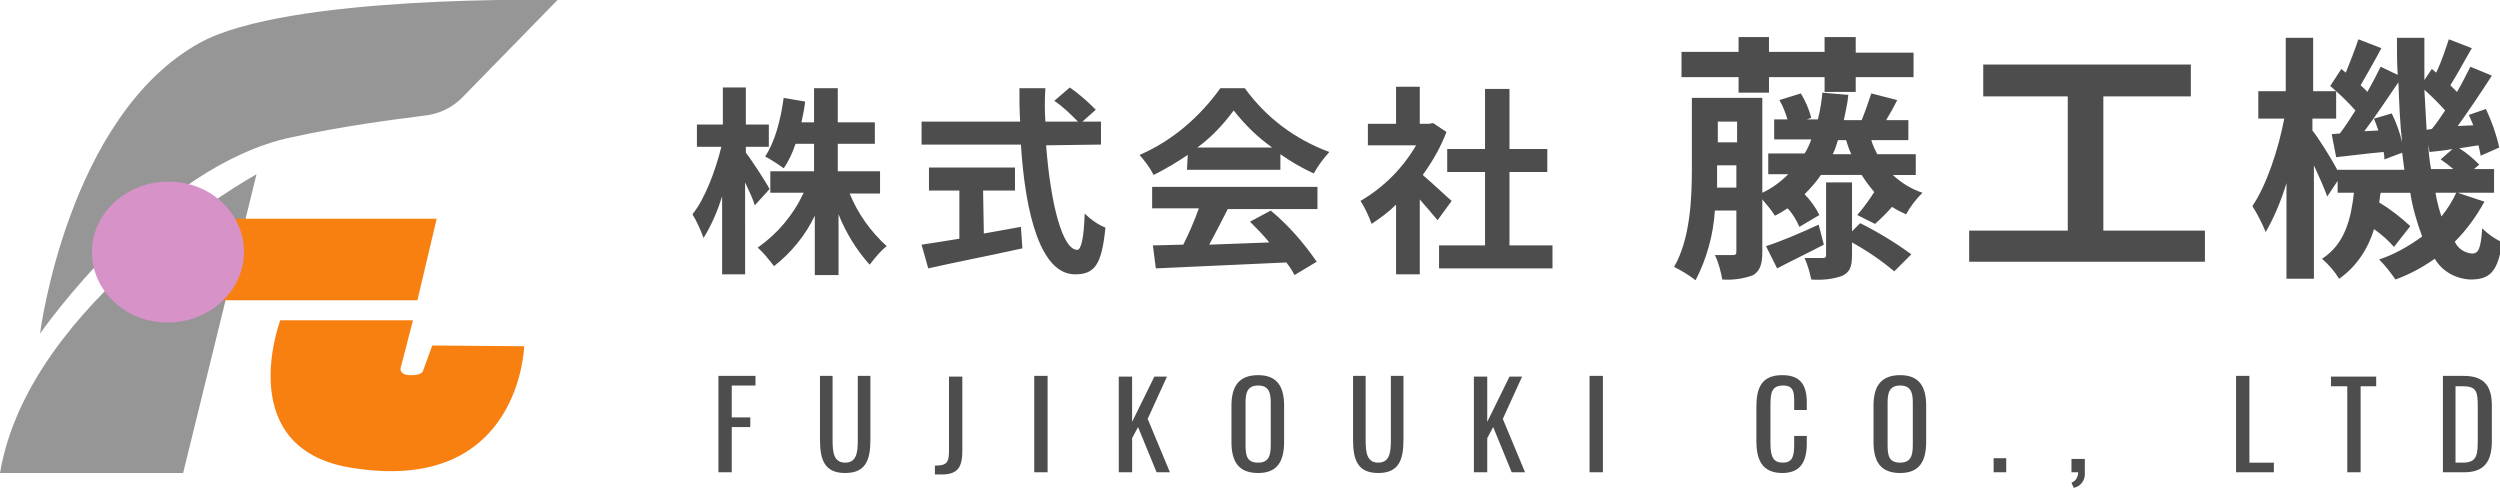
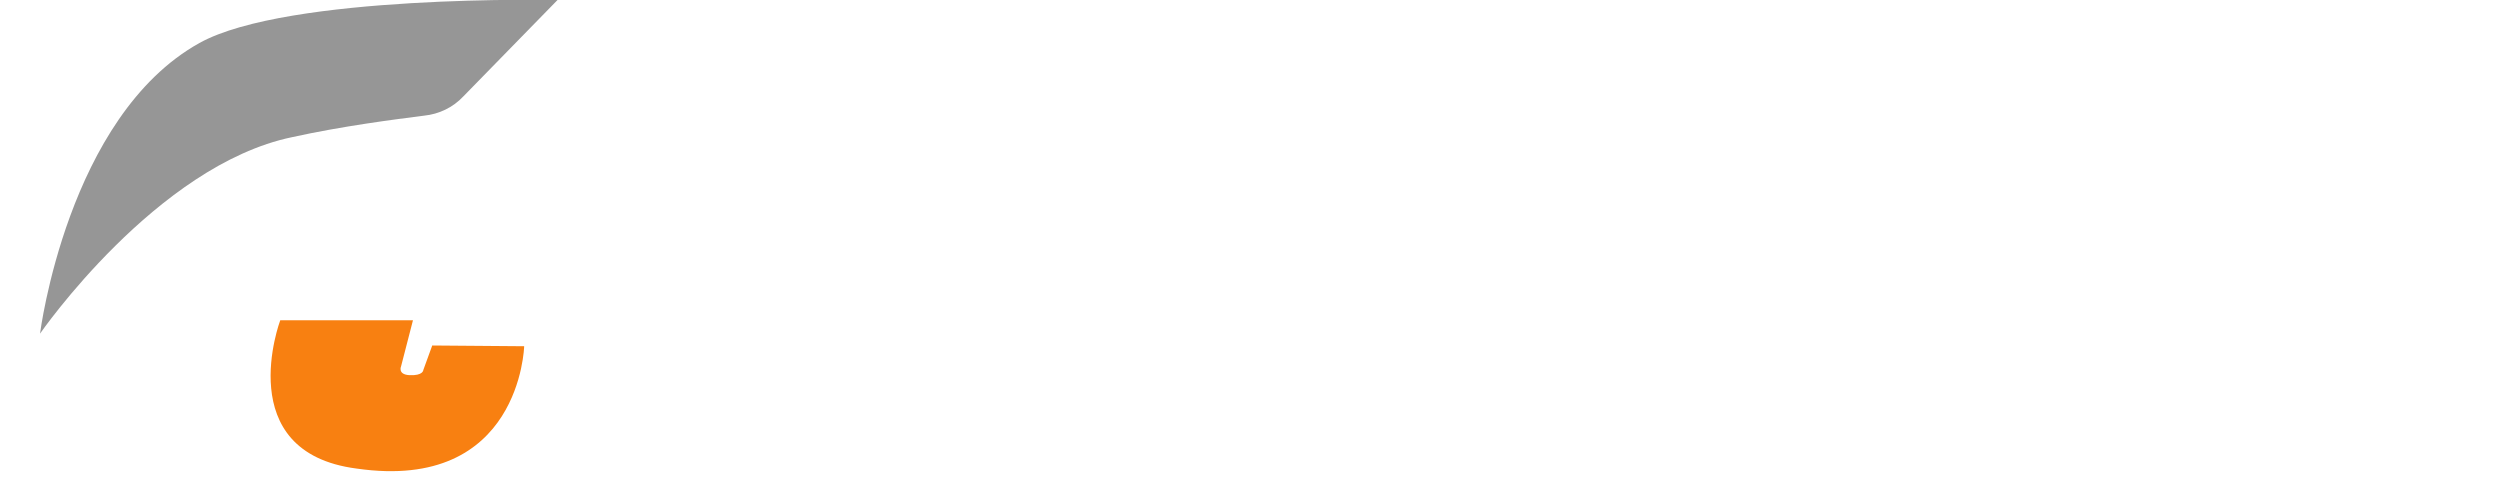
<svg xmlns="http://www.w3.org/2000/svg" version="1.1" x="0px" y="0px" viewBox="0 0 337.2 65.8" style="enable-background:new 0 0 337.2 65.8;" xml:space="preserve">
  <style type="text/css">
	.st0{fill:#4D4D4D;}
	.st1{fill:#969696;}
	.st2{fill:#F88011;}
	.st3{fill:#D792C7;}
</style>
-   <path class="st0" d="M103.8,25.5c-0.4-0.8-2.4-3.9-3.2-4.9v-0.8h3.1v-3h-3.1v-5h-3.1v5H94v3h3.3c-0.8,3.2-2.2,7-3.9,9.1  c0.6,1,1.1,2.1,1.5,3.2c1.1-1.8,1.9-3.7,2.5-5.6V37h3.1V24.6c0.5,1.1,1.1,2.3,1.3,3.1L103.8,25.5z M118.7,26v-2.9H113v-3.7h5v-2.9  h-5v-4.6h-3.2v4.6h-1.7c0.2-0.9,0.4-1.9,0.5-2.8l-2.9-0.5c-0.4,3-1.2,6-2.5,7.9c0.9,0.5,1.7,1,2.5,1.6c0.7-1,1.2-2.1,1.6-3.3h2.5  v3.7h-5.9V26h4.5c-1.4,3-3.5,5.5-6.2,7.4c0.8,0.7,1.5,1.6,2.2,2.5c2.3-1.8,4.2-4.1,5.5-6.8v8h3.2v-8.2c1,2.5,2.4,4.8,4.2,6.8  c0.7-0.9,1.4-1.8,2.3-2.5c-2.2-2-3.9-4.4-5-7.1H118.7z M132.6,25.7h4.3v-3.1h-11.6v3.1h4.1v6.5c-1.9,0.3-3.7,0.6-5.1,0.8l0.9,3.2  c3.5-0.8,8.2-1.7,12.7-2.7l-0.2-2.9c-1.6,0.3-3.4,0.6-5,0.9L132.6,25.7z M148.5,19.5v-3.1H146l1.8-1.6c-1.1-1.1-2.2-2.1-3.5-3  l-2.1,1.8c1.2,0.8,2.2,1.8,3.2,2.8H141c-0.1-1.5-0.1-3,0-4.5h-3.5c0,1.5,0,3,0.1,4.5h-13.3v3.1h13.4c0.6,9.5,2.7,17.5,7.3,17.5  c2.6,0,3.6-1.2,4.1-6.3c-1-0.4-2-1.1-2.8-1.9c-0.1,3.4-0.5,4.9-1,4.9c-2,0-3.6-6.2-4.2-14.1L148.5,19.5z M161.5,19.9  c1.9-1.4,3.5-3.1,4.9-5c1.5,1.9,3.2,3.6,5.2,5H161.5z M160.1,22.9h12.6v-2.1c1.4,1,3,1.9,4.5,2.6c0.6-1.1,1.3-2,2.1-2.9  c-4.6-1.7-8.5-4.6-11.4-8.6h-3.3c-2.8,3.9-6.5,7.1-10.9,9c0.7,0.8,1.4,1.7,1.9,2.7c1.6-0.8,3.1-1.7,4.6-2.7L160.1,22.9z M155.4,28.1  h6.3c-0.6,1.7-1.3,3.3-2.1,4.9l-4.1,0.1l0.4,3.1c4.6-0.2,11.3-0.5,17.6-0.8c0.4,0.5,0.8,1.1,1.1,1.7l3-1.8c-1.8-2.6-3.8-4.9-6.2-6.9  l-2.8,1.5c0.9,0.9,1.8,1.8,2.6,2.8c-2.8,0.1-5.5,0.2-8.1,0.3c0.8-1.5,1.7-3.2,2.5-4.8h12.1v-3h-22.3V28.1z M195.8,27.1  c-0.6-0.5-2.6-2.4-3.9-3.5c1.3-1.8,2.4-3.7,3.2-5.8l-1.8-1.2l-0.6,0.1h-1.2v-5h-3.2v5h-3.8v2.9h6.5c-1.8,3.1-4.4,5.7-7.5,7.5  c0.6,0.9,1.1,2,1.5,3.1c1.2-0.8,2.3-1.6,3.3-2.6V37h3.2V26.9c0.9,1,1.8,2.1,2.4,2.8L195.8,27.1z M203.6,33.1v-9.9h5.1v-3.1h-5.1  v-8.1h-3.3v8.1h-5.1v3.1h5.1v9.9h-6.2v3.1h15.3v-3.1L203.6,33.1z M234.5,12.5h4.1v-2.1h7.5v2h4.2v-2h7.8V7.1h-7.8V5h-4.2v2h-7.5V5  h-4.1v2h-7.7v3.4h7.7V12.5z M245.3,30.3c-2.6,1.2-5.2,2.3-7.1,2.9l1.5,3c1.9-1,4.2-2.1,6.3-3.2L245.3,30.3z M249.8,31.2v-6.6h-3.5  v9.8c0,0.3-0.1,0.4-0.5,0.4s-1.4,0-2.4,0c0.4,0.9,0.7,1.9,0.9,2.9c1.4,0.1,2.8,0,4.2-0.5c1-0.5,1.3-1.2,1.3-2.8v-1.7  c2,1.1,3.9,2.4,5.7,3.9l2.3-2.3c-2.2-1.6-4.5-3-6.9-4.2L249.8,31.2z M247.2,20.8c0.3-0.6,0.5-1.2,0.7-1.9h1.1  c0.2,0.6,0.4,1.3,0.7,1.9H247.2z M231.6,25.3c0-0.9,0-1.8,0-2.6v-0.4h2.6v3H231.6z M234.3,16.4v2.8h-2.6v-2.8H234.3z M258.4,23.6  v-2.8h-5.2c-0.3-0.6-0.6-1.2-0.8-1.9h5v-2.7h-3c0.5-0.8,1-1.7,1.5-2.7l-3.5-0.9c-0.4,1.2-0.8,2.4-1.3,3.6h-2.4  c0.2-1.1,0.5-2.2,0.6-3.4l-3.5-0.3c-0.1,1.2-0.3,2.4-0.6,3.6h-1.5l0.6-0.2c-0.3-1.2-0.8-2.3-1.4-3.3l-2.9,0.9  c0.5,0.8,0.8,1.7,1.1,2.6h-1.8v2.7h5c-0.2,0.6-0.5,1.3-0.9,1.9h-4.9v2.8h2.7c-1,1-2.2,1.9-3.5,2.5V13.2h-9.5v9.5  c0,4-0.2,9.5-2.4,13.3c1,0.5,2,1.1,2.9,1.8c1.5-2.9,2.4-6.1,2.6-9.4h2.9v5.5c0,0.4-0.1,0.5-0.5,0.5c-0.3,0-1.4,0-2.4,0  c0.5,1,0.8,2.2,1,3.3c1.4,0.1,2.9-0.1,4.2-0.6c0.9-0.6,1.2-1.5,1.2-3.1v-7.1c0.6,0.7,1.2,1.4,1.7,2.2c0.6-0.3,1.1-0.6,1.7-1  c0.7,0.7,1.2,1.6,1.6,2.5l2.7-1.6c-0.5-1-1.2-2-2-2.8c0.8-0.8,1.6-1.7,2.2-2.6h5.5c0.5,0.8,1.1,1.6,1.7,2.3  c-0.7,1.1-1.5,2.2-2.3,3.1l2.4,1.2c0.8-0.7,1.6-1.5,2.3-2.3c0.6,0.4,1.2,0.7,1.9,1c0.6-1.1,1.3-2,2.2-2.9c-1.5-0.5-2.8-1.3-4-2.4  L258.4,23.6z M283.7,31.1V13h11.8V8.7h-28V13h11.4v18.1h-13.3v4.2h31.8v-4.2L283.7,31.1z M331.3,26c-0.5,1.1-1.2,2.2-2,3.2  c-0.3-0.9-0.6-2-0.8-3.2H331.3z M315.2,22.8c-0.8-1.5-2.5-4.2-3.3-5.2V16h3.2v-3.7c0.9,0.8,1.8,1.7,2.6,2.6  c-0.7,1.1-1.4,2.2-2.1,3.1l-1.1,0.1l0.6,3.1c2-0.2,4.1-0.5,6.4-0.7c0.1,0.4,0.1,0.7,0.1,1l2.4-0.9c0.1,0.8,0.2,1.5,0.3,2.3H315.2z   M320.2,16c0.2,0.5,0.4,1,0.6,1.6l-1.9,0.1c1.5-2,3.1-4.4,4.6-6.6c0.1,2.8,0.2,5.5,0.5,8.1c-0.3-1.3-0.8-2.7-1.4-3.9L320.2,16z   M327.3,17.5c-0.1-1.8-0.2-3.5-0.3-5.4c1,0.9,1.9,1.8,2.8,2.8c-0.6,0.9-1.2,1.8-1.8,2.5L327.3,17.5z M327.9,22.8  c-0.2-1-0.3-2.1-0.4-3.3l0.2,1c1-0.1,2-0.2,3.1-0.4l-1.6,1.4c0.6,0.4,1.1,0.8,1.7,1.3H327.9z M331.5,26h4.9v-3.2h-2.7l0.7-0.6  c-0.8-0.8-1.7-1.6-2.7-2.2l2.6-0.4c0.1,0.4,0.2,0.9,0.3,1.4l2.5-1.1c-0.4-1.8-1-3.5-1.8-5.2l-2.3,0.8c0.2,0.5,0.4,0.9,0.6,1.4  l-2.1,0.1c1.5-2.1,3.2-4.6,4.6-6.8L333.2,9c-0.5,1-1.1,2.2-1.8,3.4l-0.9-0.9c0.9-1.4,1.9-3.3,2.9-5l-3.1-1.2c-0.5,1.5-1,3-1.7,4.5  L328,9.3l-1,1.5c0-1.9,0-3.7,0-5.7h-3.7c0,1.7,0,3.4,0.1,5L321.1,9c-0.5,1-1.1,2.2-1.8,3.4c-0.2-0.3-0.6-0.6-0.9-0.9  c0.8-1.4,1.9-3.3,2.8-5l-3.1-1.2c-0.5,1.5-1.1,3-1.7,4.5l-0.6-0.5l-1.5,2.3c0.2,0.2,0.5,0.4,0.8,0.7H312V5.1h-3.7v7.2h-3.7V16h3.5  c-0.8,4.2-2.4,9-4.3,11.8c0.7,1.1,1.3,2.3,1.8,3.5c1.2-2.1,2.1-4.3,2.8-6.6v12.9h3.7V22.3c0.7,1.5,1.4,3.1,1.8,4.2l1.4-2.1V26h2.2  c-0.4,3.5-1.2,6.9-4.3,8.9c0.9,0.8,1.7,1.7,2.3,2.7c2.3-1.6,3.9-4,4.7-6.7c1,0.7,1.9,1.5,2.7,2.4l2.2-2.8c-1.3-1.2-2.7-2.3-4.2-3.2  c0.1-0.4,0.1-0.9,0.2-1.3h4c0.3,2,0.9,4,1.6,5.9c-1.8,1.3-3.7,2.4-5.8,3.1c0.8,0.8,1.5,1.7,2.2,2.7c1.9-0.7,3.6-1.6,5.3-2.8  c1,1.7,2.8,2.7,4.8,2.8c2.7,0,3.7-1.1,4.3-5c-1-0.5-1.9-1.1-2.7-1.9c-0.2,2.8-0.5,3.4-1.4,3.4c-1-0.1-1.9-0.7-2.3-1.6  c1.6-1.6,2.9-3.4,4-5.4L331.5,26z" />
-   <path class="st0" d="M96.9,63.7h1.8v-6.1h2.5v-1.3h-2.5V52h3.2v-1.3h-5V63.7z M114,63.8c2.8,0,3.4-1.8,3.4-4.5v-8.6h-1.7v8.7  c0,1.7-0.2,3-1.7,3c-1.5,0-1.7-1.3-1.7-3v-8.7h-1.7v8.6C110.6,62,111.2,63.8,114,63.8z M126.1,64h0.9c2.2,0,2.8-1,2.8-3.2v-10H128  v10c0,1.6-0.3,2-1.9,2V64z M139.5,63.7h1.8v-13h-1.8V63.7z M150.9,63.7h1.8v-4.6l0.8-1.5l2.5,6.1h1.8l-3-7.2l2.6-5.7h-1.7l-3,6.1  v-6.1h-1.8V63.7z M169.7,63.8c2.6,0,3.5-1.6,3.5-4.2v-4.9c0-2.5-0.9-4.1-3.5-4.1c-2.6,0-3.6,1.5-3.6,4.1v4.9  C166.1,62.2,167,63.8,169.7,63.8z M169.7,62.4c-1.5,0-1.7-0.9-1.7-2.4v-5.7c0-1.4,0.3-2.3,1.7-2.3c1.4,0,1.7,0.9,1.7,2.3V60  C171.4,61.5,171.1,62.4,169.7,62.4z M185.9,63.8c2.8,0,3.4-1.8,3.4-4.5v-8.6h-1.7v8.7c0,1.7-0.2,3-1.7,3s-1.7-1.3-1.7-3v-8.7h-1.7  v8.6C182.5,62,183.1,63.8,185.9,63.8z M198.8,63.7h1.8v-4.6l0.8-1.5l2.5,6.1h1.8l-3-7.2l2.6-5.7h-1.7l-3,6.1v-6.1h-1.8V63.7z   M214.4,63.7h1.8v-13h-1.8V63.7z M240.4,63.8c2.5,0,3.3-1.6,3.3-4v-1h-1.7v1c0,1.5-0.1,2.6-1.5,2.6c-1.2,0-1.7-0.6-1.7-2.6v-5.1  c0-1.6,0.1-2.7,1.7-2.7c1.5,0,1.5,1,1.5,2.4v0.9h1.7v-1c0-2.3-0.8-3.7-3.3-3.7c-2.8,0-3.5,1.7-3.5,4.3v4.6  C236.9,61.9,237.6,63.8,240.4,63.8L240.4,63.8z M256.3,63.8c2.6,0,3.5-1.6,3.5-4.2v-4.9c0-2.5-0.9-4.1-3.5-4.1  c-2.6,0-3.6,1.5-3.6,4.1v4.9C252.7,62.2,253.6,63.8,256.3,63.8L256.3,63.8z M256.3,62.4c-1.5,0-1.7-0.9-1.7-2.4v-5.7  c0-1.4,0.3-2.3,1.7-2.3c1.4,0,1.7,0.9,1.7,2.3V60C258,61.5,257.7,62.4,256.3,62.4L256.3,62.4z M268.9,63.7h1.7v-1.9h-1.7V63.7z   M279.7,65.8c1-0.2,1.6-1.1,1.5-2.1v-1.8h-1.8v1.8h0.9c0,0.6-0.3,1.2-0.9,1.4L279.7,65.8z M301.6,63.7h5.1v-1.3h-3.3V50.7h-1.8V63.7  z M316.6,63.7h1.8V52.1h2.1v-1.3h-6.1v1.3h2.2V63.7z M329.4,63.7h3c2.7,0,3.7-1.5,3.7-4.2v-4.8c0-2.6-1-4-3.8-4h-2.8V63.7z   M331.2,62.4V52.1h1c1.9,0,2,0.8,2,2.8v4.2c0,2.1,0,3.3-2,3.3H331.2z" />
  <g>
    <path class="st1" d="M75.2,0c0,0-36.4-0.8-48.3,5.8C9.1,15.7,5.4,45,5.4,45s15.7-22.7,34-26.5c6.8-1.5,13.9-2.4,17.8-2.9   c2-0.2,3.9-1.1,5.3-2.6L75.2,0z" />
-     <path class="st1" d="M34.6,23.5c0,0-30.7,17-34.6,40.3h24.7L34.6,23.5z" />
-     <path class="st2" d="M31,29.5h27.9l-2.6,11H27.8L31,29.5z" />
-     <path class="st3" d="M32.9,34c0,5.2-4.6,9.5-10.3,9.5S12.4,39.2,12.4,34s4.6-9.5,10.3-9.5S32.9,28.7,32.9,34" />
    <path class="st2" d="M55.7,43.2H37.8c0,0-6.7,17.8,10.3,20c22.1,3.2,22.6-16.5,22.6-16.5l-12.4-0.1l-1.2,3.3c0,0,0,0.8-1.9,0.7   c-1.6-0.1-1.1-1.2-1.1-1.2L55.7,43.2z" />
  </g>
</svg>